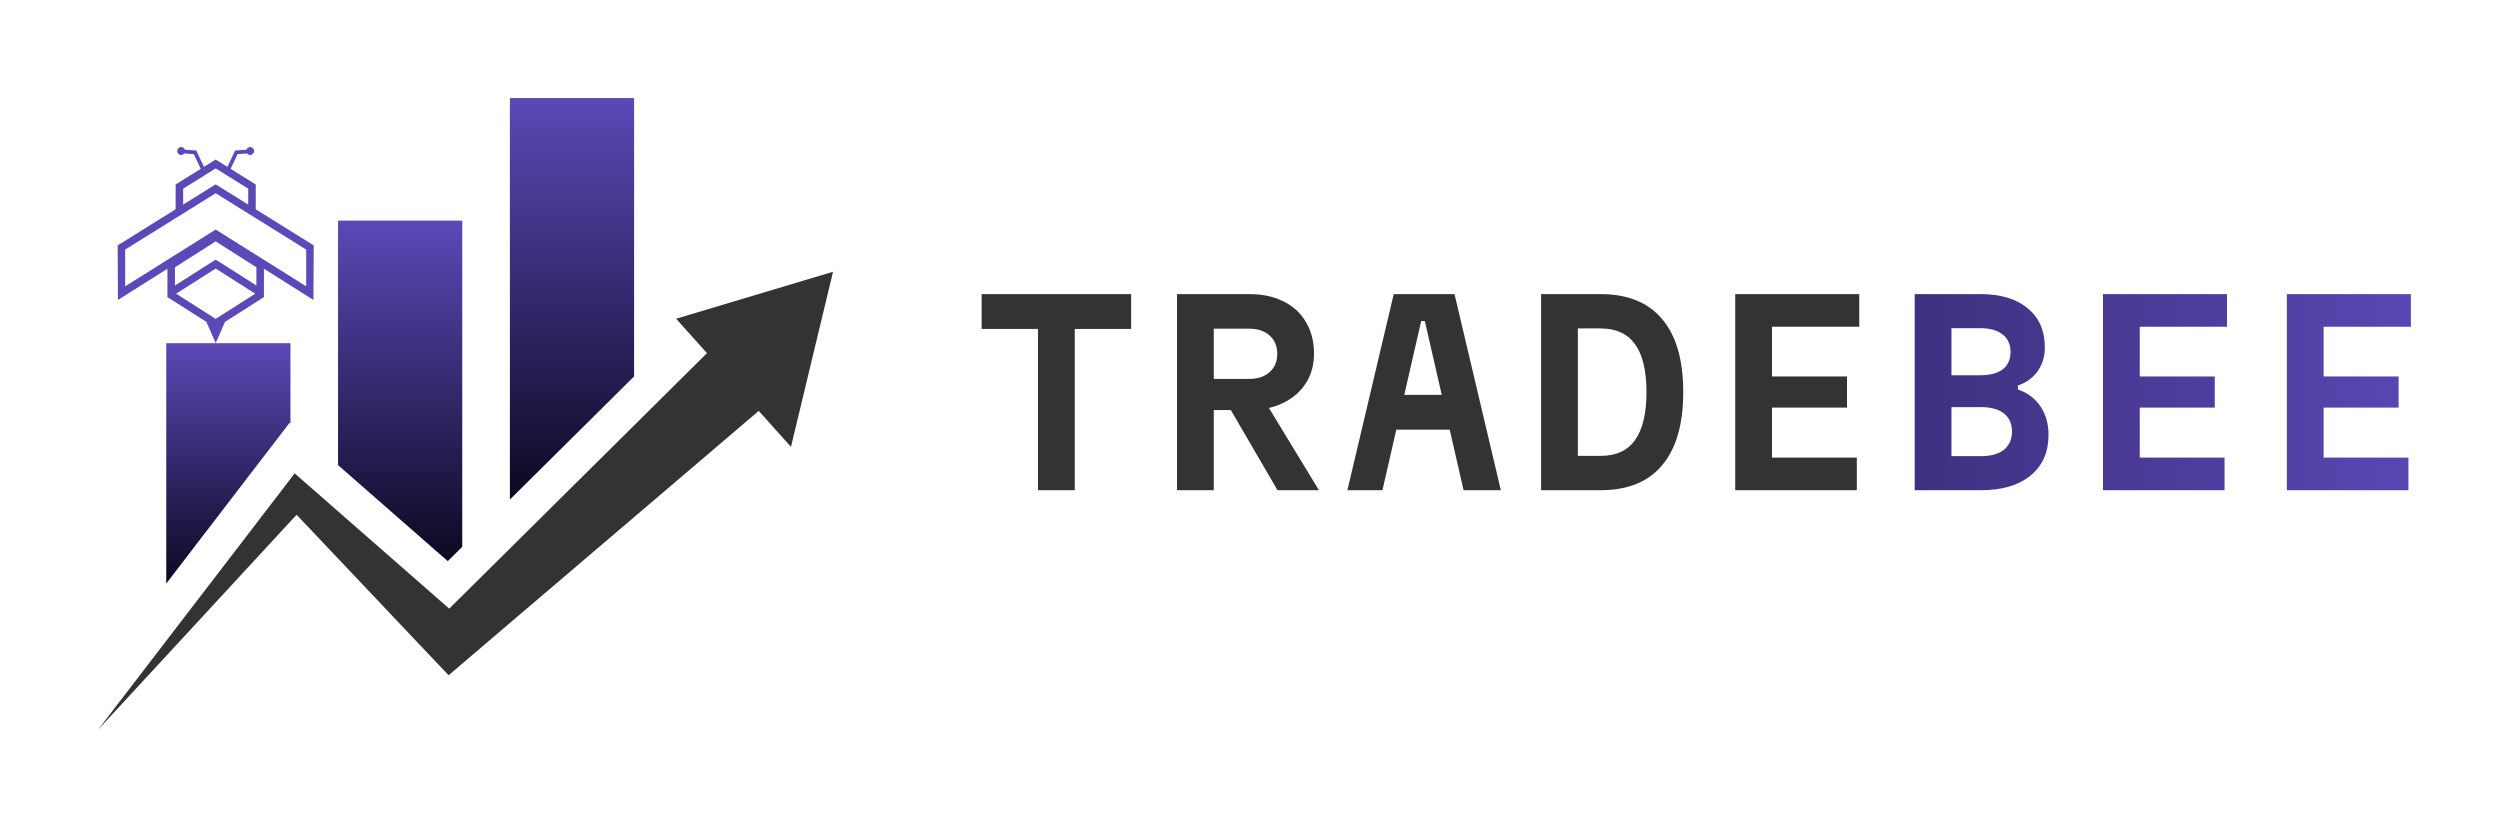
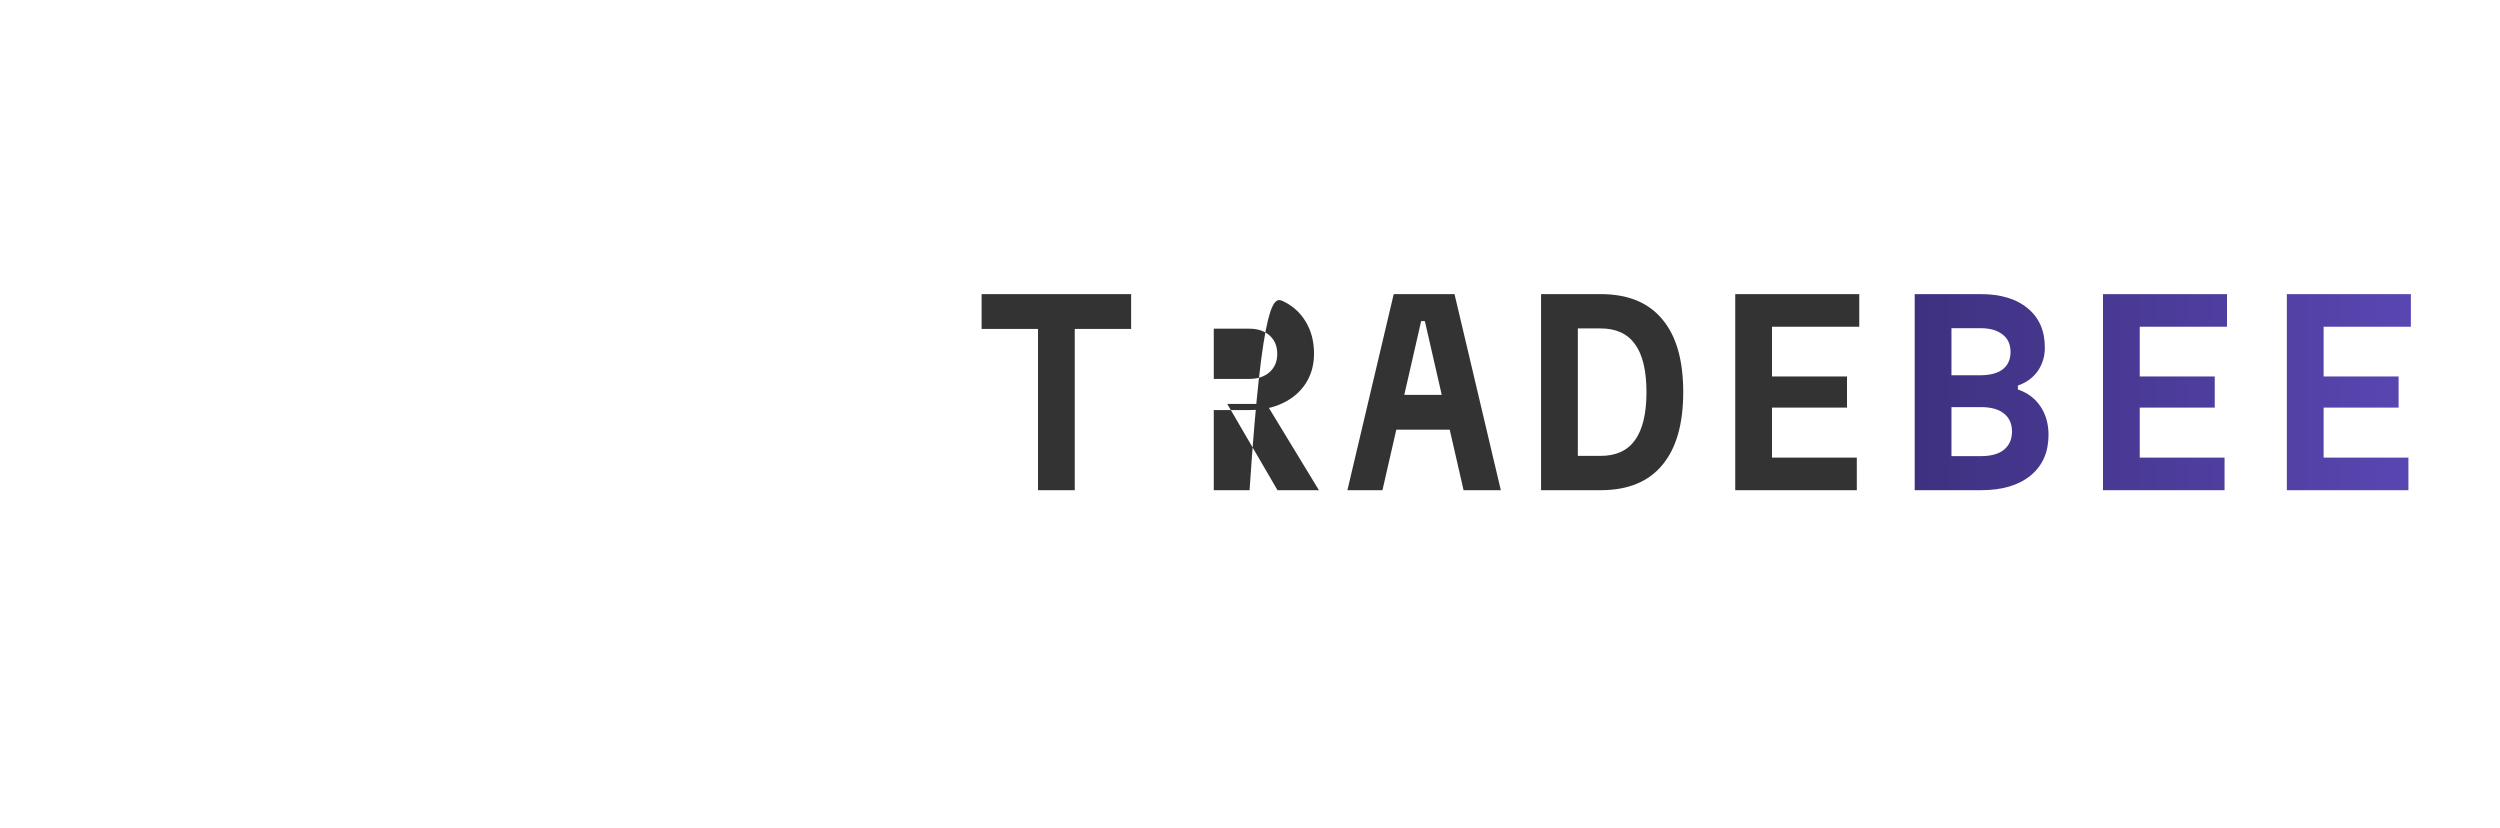
<svg xmlns="http://www.w3.org/2000/svg" width="510" height="169" viewBox="0 0 510 169" fill="none">
  <g clip-path="url(#clip0_8275_989)">
    <path d="M54.47 92.26L59.09 86.234L59.255 86.371V70.006H33.915V119.049L52.839 94.372L54.47 92.26Z" fill="url(#paint0_linear_8275_989)" />
-     <path d="M94.3 111.55V45.005H68.961V94.883L91.344 114.474L94.3 111.55Z" fill="url(#paint1_linear_8275_989)" />
-     <path d="M129.356 20H104.017V101.912L129.356 76.783V20Z" fill="url(#paint2_linear_8275_989)" />
-     <path d="M137.924 65.02L144.222 72.044L129.356 86.782L104.017 111.901L94.3 121.526L91.642 124.162L68.961 104.311L62.271 98.459L60.105 96.571L59.255 97.684L58.491 98.687L34.23 130.315L20 148.866L37.133 130.315L59.255 106.363L60.507 105.013L68.961 113.936L84.466 130.315L88.789 134.877L91.518 137.754L94.799 134.954L104.017 127.09L129.356 105.498L154.782 83.822L161.358 91.16L169.936 55.441L137.924 65.02Z" fill="#333333" />
    <g clip-path="url(#clip1_8275_989)">
      <path fill-rule="evenodd" clip-rule="evenodd" d="M44 54.784L48.129 57.41L52.069 59.916L48.129 62.421L44 65.047L39.87 62.421L35.93 59.916L39.87 57.41L44 54.784ZM44 49.241L48.129 51.867L52.306 54.523V58.243L48.945 56.105L44.407 53.221L44 52.961L43.592 53.221L39.055 56.105L35.693 58.243V54.523L39.87 51.867L44 49.241ZM44 39.419L51.002 43.777L52.172 44.505L62.464 50.912V58.412L53.842 53.002L53.479 52.774L44.405 47.081L44 46.827L43.595 47.081L34.52 52.774L34.158 53.002L25.535 58.412V50.912L35.828 44.505L36.998 43.777L44 39.419V39.419ZM44 34.356L47.3 36.411L50.636 38.489V41.74L44.402 37.859L44 37.609L43.598 37.859L37.364 41.74V38.489L40.7 36.411L44 34.356ZM45.895 65.664L48.945 63.725L53.482 60.84L53.842 60.611V54.82L63.939 61.191L64 50.058L63.634 49.83L52.172 42.695V37.635L51.806 37.407L48.104 35.102L47.048 34.444L48.464 31.438L50.414 31.312C50.562 31.495 50.787 31.613 51.039 31.613C51.482 31.613 51.84 31.252 51.84 30.807C51.84 30.361 51.482 30 51.039 30C50.687 30 50.387 30.229 50.28 30.547L48.191 30.683L47.965 30.698L47.868 30.903L46.392 34.035L44.401 32.795L44 32.545L43.598 32.795L41.607 34.035L40.132 30.903L40.035 30.698L39.809 30.683L37.72 30.547C37.613 30.229 37.313 30 36.961 30C36.518 30 36.16 30.361 36.16 30.807C36.16 31.252 36.518 31.613 36.961 31.613C37.214 31.613 37.439 31.495 37.586 31.312L39.536 31.438L40.952 34.444L39.896 35.102L36.194 37.407L35.828 37.635V42.695L24.366 49.83L24 50.058L24.061 61.191L34.158 54.82V60.611L34.518 60.84L39.055 63.725L42.105 65.664L42.929 67.549L44 70L45.071 67.549L45.895 65.664Z" fill="#5C48B6" />
    </g>
  </g>
-   <path d="M211.75 100V67.1H200.25V60H230.75V67.1H219.25V100H211.75ZM240.11 100V60H254.91C257.576 60 259.893 60.5 261.86 61.5C263.826 62.467 265.343 63.867 266.41 65.7C267.51 67.533 268.06 69.683 268.06 72.15C268.06 74.417 267.51 76.417 266.41 78.15C265.31 79.883 263.76 81.233 261.76 82.2C259.793 83.167 257.51 83.65 254.91 83.65H247.61V100H240.11ZM260.61 100L250.36 82.4H258.36L269.06 100H260.61ZM247.61 77.3H254.81C256.576 77.3 257.976 76.833 259.01 75.9C260.043 74.967 260.56 73.733 260.56 72.2C260.56 70.633 260.043 69.383 259.01 68.45C257.976 67.517 256.576 67.05 254.81 67.05H247.61V77.3ZM274.87 100L284.32 60H296.72L306.17 100H298.57L290.67 65.5H289.92L282.02 100H274.87ZM281.37 87.65V80.55H299.67V87.65H281.37ZM314.379 100V60H326.529C332.063 60 336.246 61.7 339.079 65.1C341.946 68.467 343.379 73.433 343.379 80C343.379 86.533 341.946 91.5 339.079 94.9C336.246 98.3 332.063 100 326.529 100H314.379ZM321.879 93H326.529C329.663 93 331.996 91.933 333.529 89.8C335.096 87.633 335.879 84.367 335.879 80C335.879 75.6 335.096 72.333 333.529 70.2C331.996 68.067 329.663 67 326.529 67H321.879V93ZM353.989 100V60H379.289V66.65H361.489V76.8H376.789V83.15H361.489V93.35H378.789V100H353.989Z" fill="#333333" />
+   <path d="M211.75 100V67.1H200.25V60H230.75V67.1H219.25V100H211.75ZM240.11 100H254.91C257.576 60 259.893 60.5 261.86 61.5C263.826 62.467 265.343 63.867 266.41 65.7C267.51 67.533 268.06 69.683 268.06 72.15C268.06 74.417 267.51 76.417 266.41 78.15C265.31 79.883 263.76 81.233 261.76 82.2C259.793 83.167 257.51 83.65 254.91 83.65H247.61V100H240.11ZM260.61 100L250.36 82.4H258.36L269.06 100H260.61ZM247.61 77.3H254.81C256.576 77.3 257.976 76.833 259.01 75.9C260.043 74.967 260.56 73.733 260.56 72.2C260.56 70.633 260.043 69.383 259.01 68.45C257.976 67.517 256.576 67.05 254.81 67.05H247.61V77.3ZM274.87 100L284.32 60H296.72L306.17 100H298.57L290.67 65.5H289.92L282.02 100H274.87ZM281.37 87.65V80.55H299.67V87.65H281.37ZM314.379 100V60H326.529C332.063 60 336.246 61.7 339.079 65.1C341.946 68.467 343.379 73.433 343.379 80C343.379 86.533 341.946 91.5 339.079 94.9C336.246 98.3 332.063 100 326.529 100H314.379ZM321.879 93H326.529C329.663 93 331.996 91.933 333.529 89.8C335.096 87.633 335.879 84.367 335.879 80C335.879 75.6 335.096 72.333 333.529 70.2C331.996 68.067 329.663 67 326.529 67H321.879V93ZM353.989 100V60H379.289V66.65H361.489V76.8H376.789V83.15H361.489V93.35H378.789V100H353.989Z" fill="#333333" />
  <path d="M390.599 100V60H404.049C408.149 60 411.349 60.967 413.649 62.9C415.982 64.8 417.149 67.467 417.149 70.9C417.149 72.7 416.665 74.3 415.699 75.7C414.732 77.067 413.382 78.05 411.649 78.65V79.45C413.615 80.117 415.149 81.267 416.249 82.9C417.349 84.533 417.899 86.467 417.899 88.7C417.899 92.233 416.682 95 414.249 97C411.815 99 408.449 100 404.149 100H390.599ZM398.099 93.05H404.099C406.165 93.05 407.732 92.617 408.799 91.75C409.899 90.85 410.449 89.617 410.449 88.05C410.449 86.45 409.899 85.217 408.799 84.35C407.732 83.483 406.165 83.05 404.099 83.05H398.099V93.05ZM398.099 76.55H403.999C405.965 76.55 407.482 76.15 408.549 75.35C409.615 74.517 410.149 73.333 410.149 71.8C410.149 70.267 409.615 69.083 408.549 68.25C407.482 67.383 405.965 66.95 403.999 66.95H398.099V76.55ZM429.009 100V60H454.309V66.65H436.509V76.8H451.809V83.15H436.509V93.35H453.809V100H429.009ZM466.518 100V60H491.818V66.65H474.018V76.8H489.318V83.15H474.018V93.35H491.318V100H466.518Z" fill="url(#paint3_linear_8275_989)" />
  <defs>
    <linearGradient id="paint0_linear_8275_989" x1="46.585" y1="70.006" x2="46.585" y2="119.049" gradientUnits="userSpaceOnUse">
      <stop stop-color="#5C48B7" />
      <stop offset="1" stop-color="#0B0921" />
    </linearGradient>
    <linearGradient id="paint1_linear_8275_989" x1="81.631" y1="45.005" x2="81.631" y2="114.474" gradientUnits="userSpaceOnUse">
      <stop stop-color="#5C48B7" />
      <stop offset="1" stop-color="#0B0921" />
    </linearGradient>
    <linearGradient id="paint2_linear_8275_989" x1="116.686" y1="20" x2="116.686" y2="101.912" gradientUnits="userSpaceOnUse">
      <stop stop-color="#5C48B7" />
      <stop offset="1" stop-color="#0B0921" />
    </linearGradient>
    <linearGradient id="paint3_linear_8275_989" x1="502" y1="88.5" x2="198" y2="88.5" gradientUnits="userSpaceOnUse">
      <stop stop-color="#5C48B7" />
      <stop offset="1" stop-color="#0B0921" />
    </linearGradient>
    <clipPath id="clip0_8275_989">
-       <rect width="150" height="129" fill="white" transform="translate(20 20)" />
-     </clipPath>
+       </clipPath>
    <clipPath id="clip1_8275_989">
-       <rect width="40" height="40" fill="white" transform="translate(24 30)" />
-     </clipPath>
+       </clipPath>
  </defs>
</svg>